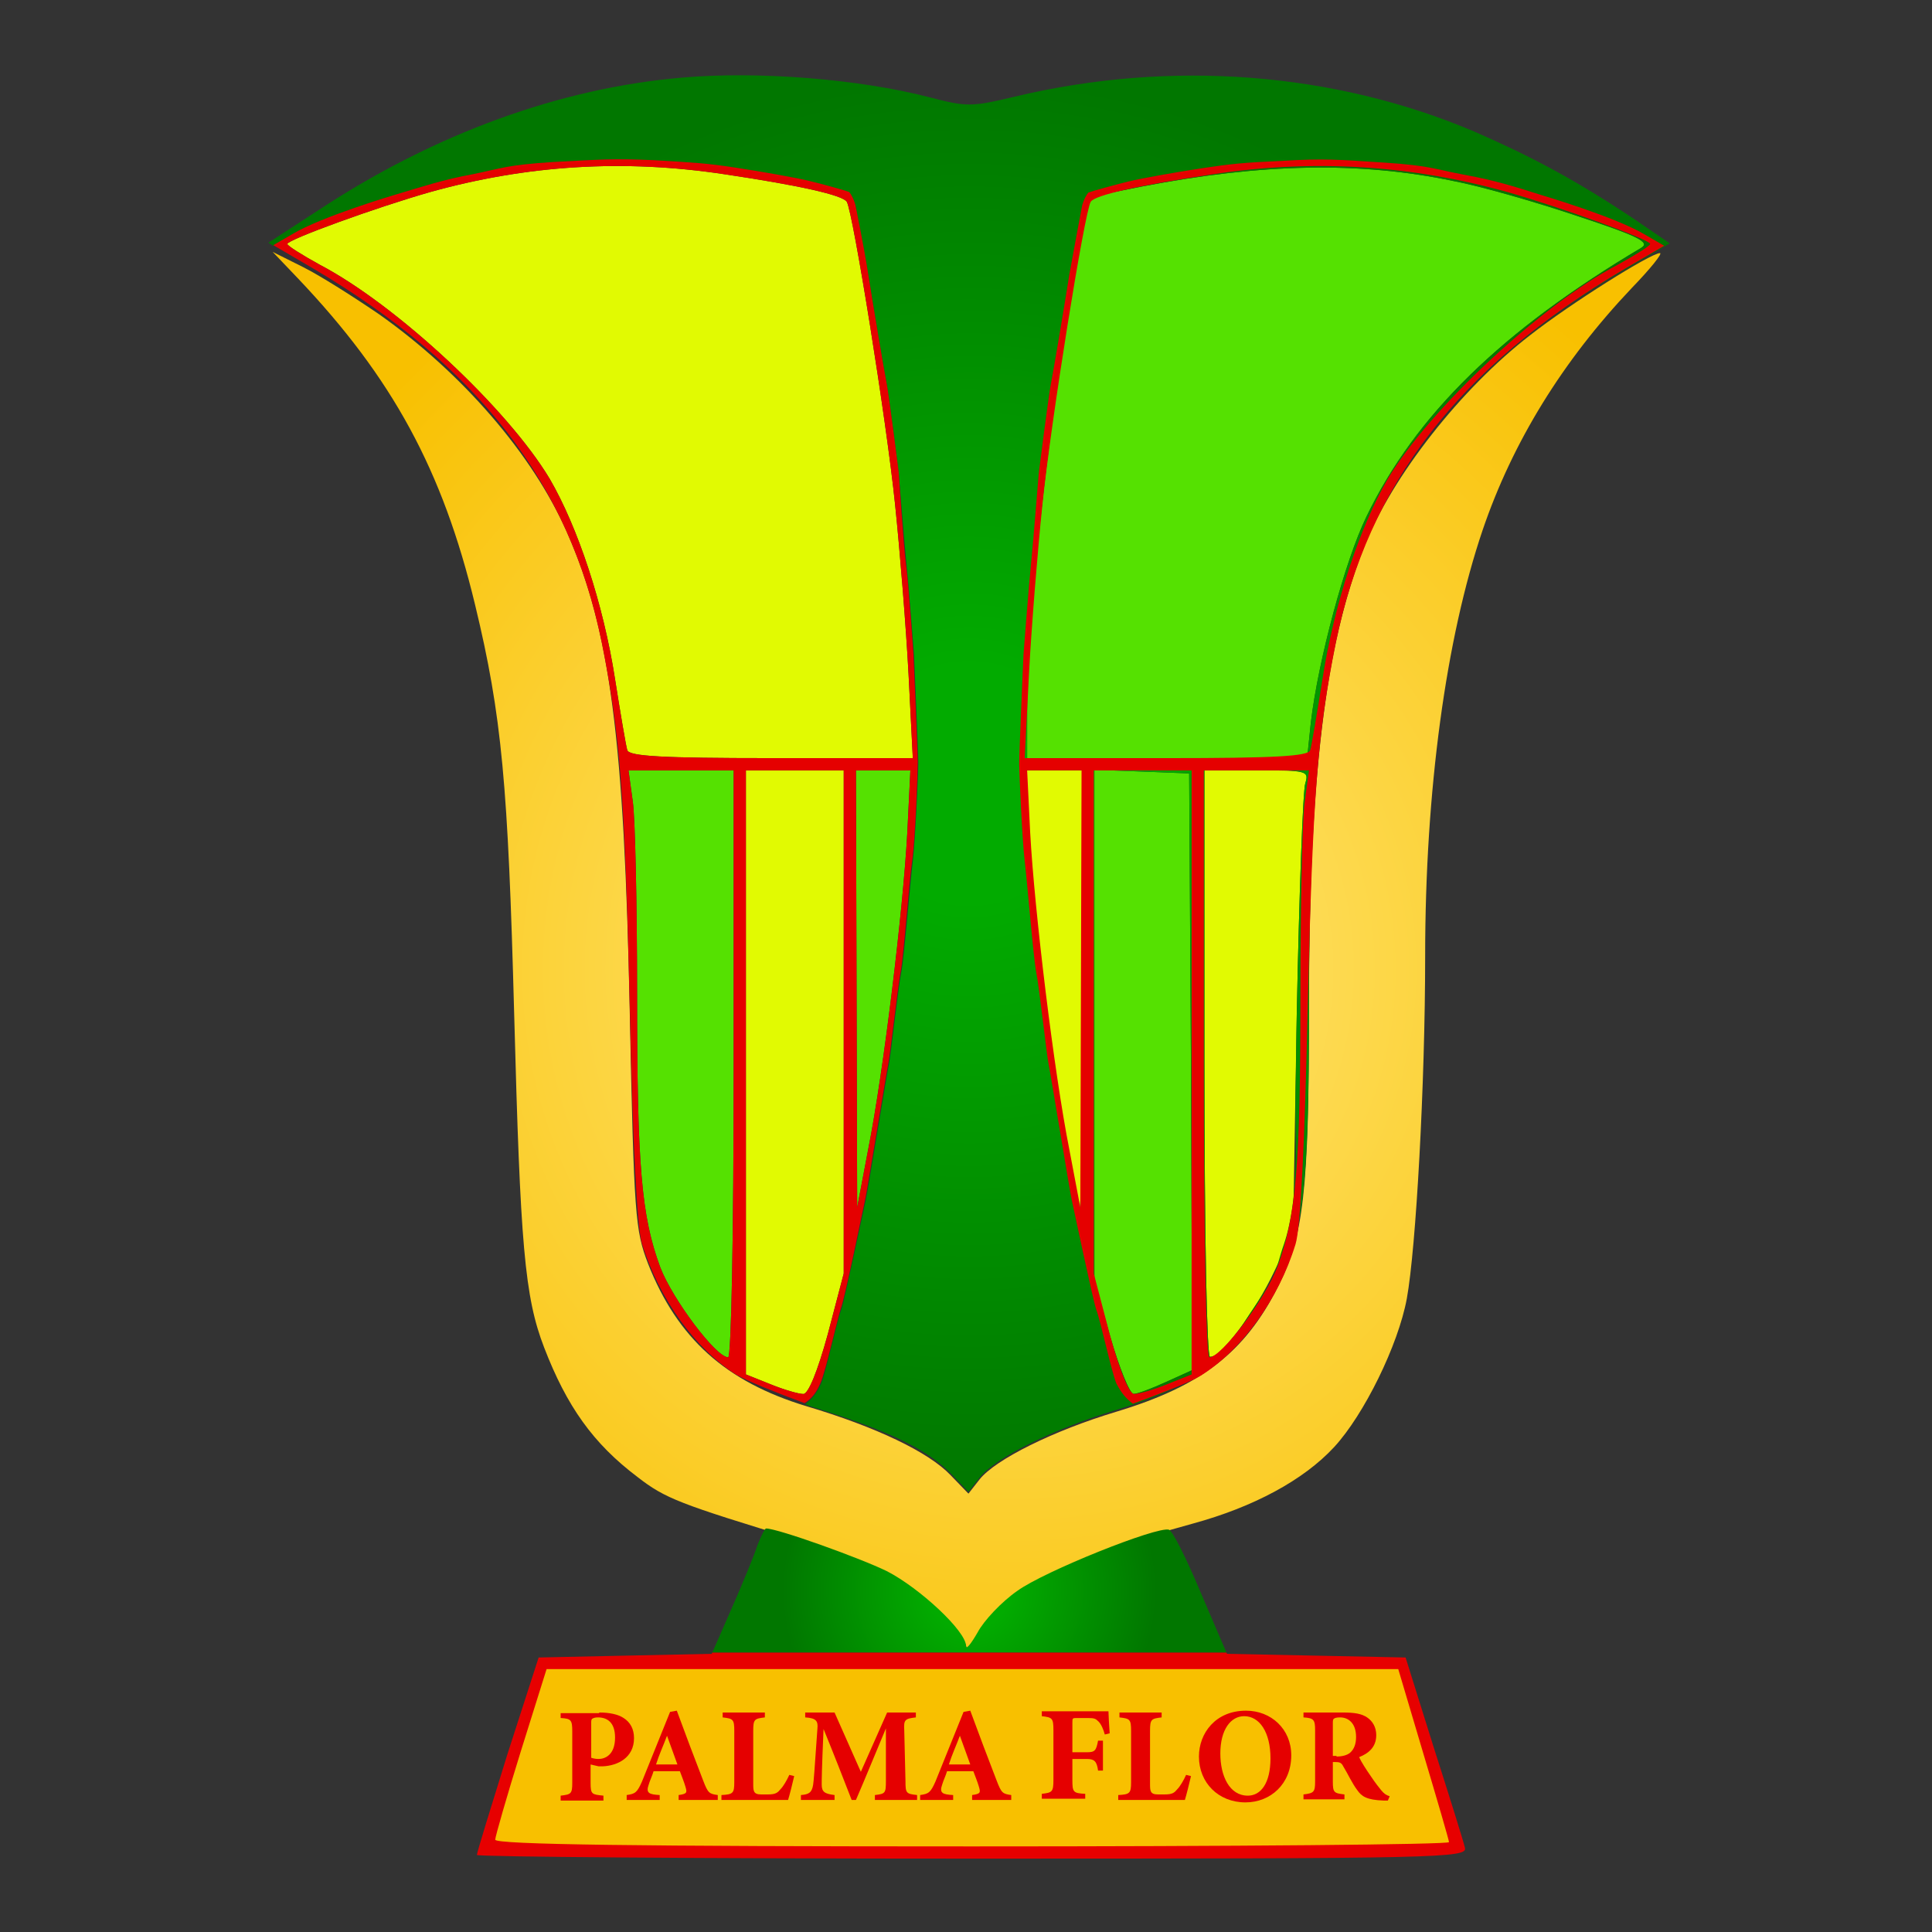
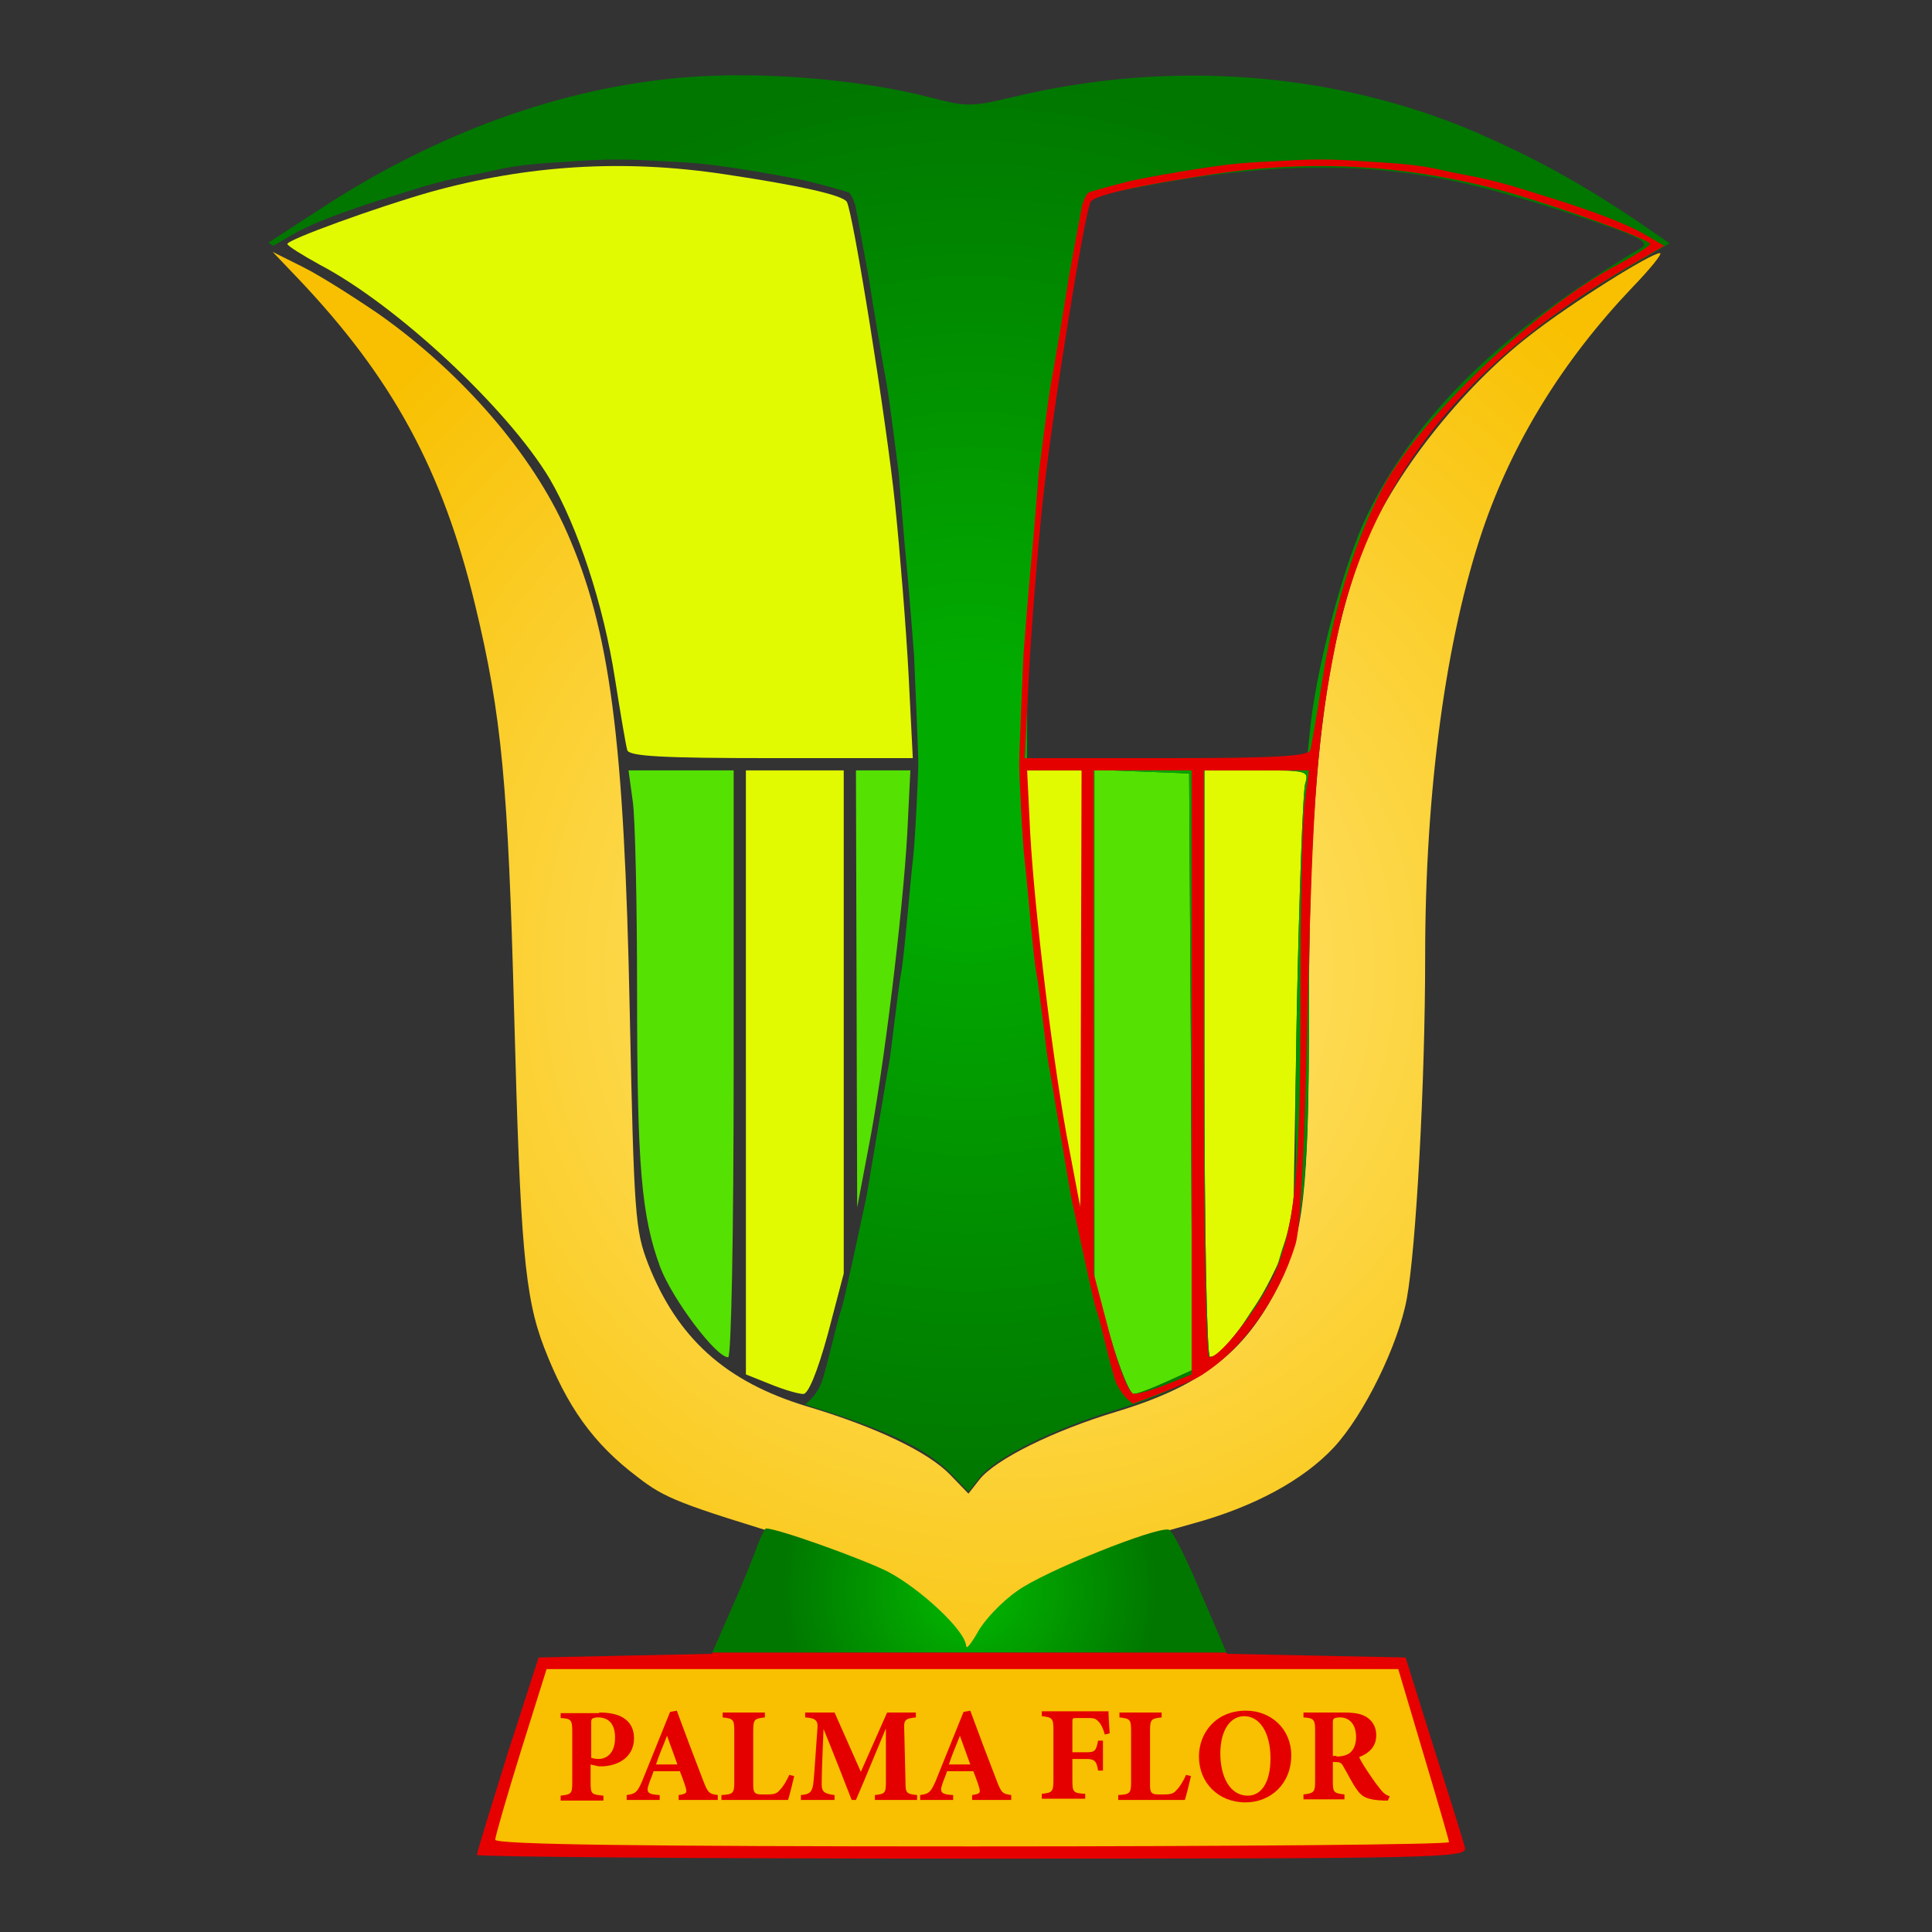
<svg xmlns="http://www.w3.org/2000/svg" version="1.1" id="Layer_1" x="0px" y="0px" viewBox="0 0 316 316" style="enable-background:new 0 0 316 316;" xml:space="preserve">
  <rect x="0" y="0" width="316" height="316" fill="#333333" stroke="none" />
  <style type="text/css">
	.st0{fill:#F8C000;}
	.st1{fill:url(#SVGID_1_);}
	.st2{fill:#E50000;}
	.st3{fill:#E1FA02;}
	.st4{fill:#55E101;}
	.st5{fill:none;}
	.st6{fill:url(#SVGID_2_);}
	.st7{fill:#E70000;}
	.st8{fill:url(#SVGID_3_);}
</style>
  <path class="st0" d="M88.4,271.7L79.3,302l47.2,1c0,0,41.2,0.1,41.7,0.1s51-0.3,51.4-0.3c0.4,0,15.9-0.5,16.3-0.5  c0.4,0,2.2-0.5,2.2-0.5l-3.5-12.1L229,272c0,0-22-0.4-22.4-0.3s-45.7-1-46.8-0.8c-1.2,0.3-31,0.3-31,0.3l-34.4,0.5H88.4z" />
  <g>
    <radialGradient id="SVGID_1_" cx="165.352" cy="158.565" r="139.397" gradientUnits="userSpaceOnUse">
      <stop offset="0.171" style="stop-color:#FFE26A" />
      <stop offset="1" style="stop-color:#F8C000" />
    </radialGradient>
    <path class="st1" d="M271.5,41.4c-1.5,0-14.7,8.3-21.2,13.4C239,63.5,227.6,78,223.1,89.5c-6.4,16.1-9,38-9,75.4   c0,30-0.9,37.4-5.1,45.6c-5.4,10.7-12.5,16.2-26.4,20.4c-10.3,3.1-19.8,7.8-22.4,11.1l-1.8,2.3l-2.9-3c-3.6-3.8-12.2-7.9-23.6-11.3   c-13.2-4-21.1-11.1-25.9-23.3c-2.1-5.5-2.3-7.7-3-41.3C102.1,121,99.8,103,92.7,87C87.1,74.3,75.6,61,62,51.4   c-4.1-2.8-9.6-6.3-12.4-7.7l-5-2.5l4.1,4.3c15.5,16.3,23.7,31.4,29,53.4c4.4,18.2,5.4,29.5,6.4,67c1,37.7,1.7,46.2,4.9,54.5   c3.7,9.6,8,15.7,15.3,21.2c4.5,3.5,6.9,4.4,26.3,10.3c5,1.5,11.5,4,14.6,5.5c5.4,2.8,12.9,9.8,12.9,12.3c0,0.6,0.8-0.3,1.7-2.2   c3.3-6.7,15.1-12.8,35.3-18.3c9.9-2.7,18.1-7.1,23.1-12.5c4.9-5.3,10.5-16.7,11.9-24.3c1.5-8.2,3-35.1,3-56c0-27.1,3.4-52,9.4-69.7   c4.9-14.4,13.1-27.7,24.4-39.6C269.9,44,272,41.4,271.5,41.4z" />
  </g>
  <g>
    <path class="st2" d="M98,280.1c1.7,0,3.1,0.3,4,0.9c1.1,0.7,1.7,1.8,1.7,3.3c0,3.2-2.7,4.5-5.1,4.6c-0.2,0-0.5,0-0.7,0l-1.3-0.3v3   c0,1.9,0.2,1.9,2.1,2.1v0.8h-7v-0.8c1.7-0.2,1.9-0.3,1.9-2.1v-8.4c0-1.9-0.2-2.1-1.9-2.2v-0.8H98V280.1z M96.7,287.5   c0.3,0.1,0.7,0.2,1.2,0.2c1,0,2.7-0.6,2.7-3.5c0-2.5-1.3-3.3-2.8-3.3c-0.5,0-0.7,0.1-0.9,0.2c-0.2,0.1-0.2,0.4-0.2,0.7   C96.7,281.8,96.7,287.5,96.7,287.5z" />
    <path class="st2" d="M111,294.4v-0.8c1.4-0.2,1.4-0.4,1.1-1.4c-0.2-0.7-0.6-1.7-0.9-2.5h-4.3c-0.2,0.7-0.6,1.5-0.8,2.2   c-0.5,1.4,0.1,1.6,1.8,1.7v0.8h-5.4v-0.8c1.4-0.2,1.7-0.4,2.5-2.2l4.6-11.4l1.1-0.2c1.4,3.8,2.9,7.8,4.3,11.4   c0.8,2.1,1,2.2,2.4,2.4v0.8H111z M109.1,283.9c-0.6,1.6-1.3,3.1-1.8,4.7h3.5L109.1,283.9z" />
    <path class="st2" d="M129.9,290.5c-0.2,0.9-0.8,3.3-1,3.9H118v-0.8c1.9-0.1,2.1-0.3,2.1-2.1v-8.4c0-1.9-0.2-2-1.9-2.2v-0.8h6.9v0.8   c-1.7,0.2-1.9,0.3-1.9,2.2v8.6c0,1.2,0,1.8,1.3,1.8h1.1c1.3,0,1.6-0.3,2.1-0.9c0.4-0.4,1-1.4,1.4-2.3L129.9,290.5z" />
    <path class="st2" d="M143.1,294.4v-0.8c1.7-0.2,1.8-0.3,1.8-2.3v-8.6c-1.6,3.8-3.3,8-4.9,11.7h-0.7c-1.4-3.6-3-7.7-4.6-11.6   c-0.3,6.9-0.3,8.3-0.3,9.1c0,1.2,0.5,1.5,2.1,1.7v0.8H131v-0.8c1.3-0.1,1.8-0.4,2-1.7c0.1-0.7,0.2-1.9,0.7-9.2   c0.1-1.1-0.1-1.7-2-1.8v-0.8h4.8l4.3,9.7l4.3-9.7h4.7v0.8c-1.8,0.2-2,0.4-1.9,2.1l0.2,8.3c0,2,0.1,2.1,1.9,2.3v0.8H143.1z" />
    <path class="st2" d="M159,294.4v-0.8c1.4-0.2,1.4-0.4,1.1-1.4c-0.2-0.7-0.6-1.7-0.9-2.5h-4.3c-0.2,0.7-0.6,1.5-0.8,2.2   c-0.5,1.4,0.1,1.6,1.8,1.7v0.8h-5.4v-0.8c1.4-0.2,1.7-0.4,2.5-2.2l4.6-11.4l1.1-0.2c1.4,3.8,2.9,7.8,4.3,11.4   c0.8,2.1,1,2.2,2.4,2.4v0.8H159z M157,283.9c-0.6,1.6-1.3,3.1-1.8,4.7h3.5L157,283.9z" />
    <path class="st2" d="M180.7,283.7c-0.2-0.8-0.6-1.7-1-2.1c-0.5-0.5-0.7-0.6-1.8-0.6h-1.7c-0.8,0-0.8,0-0.8,0.8v4.8h2.4   c1.3,0,1.5-0.3,1.8-1.9h0.8v4.9h-0.8c-0.2-1.5-0.6-1.9-1.8-1.9h-2.4v3.4c0,2,0.1,2.2,2.1,2.3v0.8h-7.1v-0.8   c1.7-0.2,1.9-0.3,1.9-2.3V283c0-2-0.2-2.1-1.9-2.3v-0.8h7.5c1.9,0,3,0,3.4,0c0,0.4,0.1,2.3,0.2,3.6L180.7,283.7z" />
    <path class="st2" d="M194.8,290.5c-0.2,0.9-0.8,3.3-1,3.9h-10.9v-0.8c1.9-0.1,2.1-0.3,2.1-2.1v-8.4c0-1.9-0.2-2-1.9-2.2v-0.8h6.9   v0.8c-1.7,0.2-1.9,0.3-1.9,2.2v8.6c0,1.2,0,1.8,1.3,1.8h1.1c1.3,0,1.6-0.3,2.1-0.9c0.4-0.4,1-1.4,1.4-2.3L194.8,290.5z" />
    <path class="st2" d="M203.8,279.8c4.1,0,7.4,3,7.4,7.3c0,4.7-3.4,7.7-7.5,7.7c-4.4,0-7.6-3.2-7.6-7.5   C196.1,283.5,198.8,279.8,203.8,279.8z M203.5,280.7c-2.2,0-3.9,2.2-3.9,6.1c0,3.7,1.5,6.9,4.5,6.9c2.1,0,3.7-2,3.7-6.1   C207.8,283.3,206,280.7,203.5,280.7z" />
    <path class="st2" d="M227,294.5c-0.1,0-0.4,0-0.7,0c-2.8-0.1-3.6-0.7-4.3-1.7c-0.9-1.2-1.5-2.6-2.3-3.9c-0.3-0.6-0.6-0.7-1.3-0.7   H218v3.2c0,1.8,0.2,1.9,1.9,2.1v0.8h-6.7v-0.8c1.7-0.2,1.9-0.4,1.9-2.1V283c0-1.7-0.2-2-1.9-2.1v-0.8h6.4c2,0,3.1,0.2,4,0.8   c0.9,0.6,1.5,1.6,1.5,2.9c0,2-1.3,3-2.8,3.6c0.3,0.7,1.2,2.1,1.9,3.1c0.8,1.2,1.3,1.8,1.7,2.3c0.5,0.6,0.8,0.8,1.4,1L227,294.5z    M218.6,287.3c0.9,0,1.7-0.2,2.2-0.6c0.7-0.6,1-1.5,1-2.6c0-2.3-1.3-3.2-2.6-3.2c-0.6,0-0.9,0.1-1,0.2c-0.2,0.1-0.2,0.4-0.2,0.8   v5.3h0.6V287.3z" />
  </g>
  <path class="st3" d="M52.3,43.3c12.6,6.6,30.7,23.5,37.6,35c4.6,7.9,8.8,20.5,10.7,32.8c0.9,5.7,1.8,11,2,11.6  c0.3,1,5.8,1.3,23.5,1.3h23.2l-0.7-13.8c-0.4-7.5-1.4-20-2.2-27.7c-1.4-13.7-6.9-47.9-7.9-49.5c-0.7-1.1-7.9-2.7-20-4.5  C102,26,86.2,27,70.4,31.4C61.6,33.9,47,39.2,47,39.9C47,40.2,49.4,41.7,52.3,43.3z" />
  <path class="st4" d="M140.1,161.7l0.1,35.8l1.8-9.5c2.5-12.6,5.7-39,6.4-51.8l0.5-10.2h-4.4H140L140.1,161.7z" />
  <path class="st3" d="M122,175.4v49.4l4,1.6c2.2,0.9,4.6,1.6,5.4,1.6c0.8,0,2.3-3.6,4-9.8l2.6-9.9v-41.1V126h-8h-8V175.4z" />
  <path class="st4" d="M103.5,131.1c0.4,2.8,0.7,16.9,0.7,31.2c0,28.5,0.7,36.6,3.8,45c2,5.2,9.1,14.7,11.1,14.7  c0.5,0,0.9-19.6,0.9-48v-48h-8.6h-8.6L103.5,131.1z" />
  <path class="st3" d="M170.5,163.5c1.6,12.5,5.4,33.7,6.1,34.4c0.2,0.2,0.4-15.8,0.4-35.7V126h-4.7h-4.6l0.6,12.7  C168.7,145.8,169.7,156.9,170.5,163.5z" />
  <path class="st4" d="M186.8,126.2l-7.8-0.3v41.8v41.7l2.6,9.3c1.5,5.1,3.2,9.3,3.8,9.3s3-0.9,5.4-2l4.2-1.9l-0.2-48.8l-0.3-48.8  L186.8,126.2z" />
-   <path class="st4" d="M213.8,124l0.6-5.8c1.2-10.2,5.6-26.5,9.1-33.7c8-16.6,22.1-30.4,45-44c1.4-0.9-0.6-1.9-10.6-5.2  c-6.8-2.3-15.9-4.9-20.2-5.7c-15.3-3.2-31.2-2.9-50.9,0.9l-8.6,1.7l-2.1,11.2c-4.4,23.9-8.1,57.1-8.1,72.8v7.8h22.9H213.8z" />
  <path class="st3" d="M197,126v48c0,27.6,0.4,48,0.9,48c1.8,0,7.5-7.6,10.5-14l3.1-6.5l0.6-35.7c0.4-19.6,1-36.6,1.4-37.7  c0.6-2,0.3-2.1-7.9-2.1C205.6,126,197,126,197,126z" />
  <path class="st5" d="M228.7,273H159H89.4l-4.2,13.4c-2.3,7.4-4.2,14-4.2,14.5c0,0.8,23.7,1.1,78,1.1c42.9,0,78-0.3,78-0.7  c0-0.3-1.9-6.8-4.2-14.5L228.7,273z" />
  <radialGradient id="SVGID_2_" cx="158.55" cy="57.85" r="30.588" gradientTransform="matrix(1 0 0 -1 0 318)" gradientUnits="userSpaceOnUse">
    <stop offset="0.211" style="stop-color:#02AB00" />
    <stop offset="1" style="stop-color:#017700" />
  </radialGradient>
  <path class="st6" d="M196.4,260.5c-2.3-5.5-4.6-10.1-5.2-10.3c-1.9-0.6-20.4,6.8-24.8,10c-2.6,1.8-5.5,4.9-6.5,6.8  c-1.1,1.9-1.9,2.9-1.9,2.2c0-2.4-7.5-9.4-12.9-12.2c-4.5-2.2-17.9-7-19.8-7c-0.2,0-0.8,1.2-1.4,2.7c-0.5,1.6-2.4,6.2-4.2,10.3  l-3.2,7.3h84.1L196.4,260.5z" />
  <path class="st7" d="M239.6,302.2c-0.2-0.9-2.5-8.3-5.1-16.4l-4.6-14.7l-14.6-0.3l-14.6-0.3l-0.1-0.2h-84.1l-0.1,0.2l-14.2,0.3  l-14.1,0.3L83,286.9c-2.7,8.7-5,16.1-5,16.5c0,0.3,36.5,0.6,81.1,0.6C235.8,304,240.1,303.9,239.6,302.2z M159,302  c-54.3,0-78-0.3-78-1.1c0-0.5,1.9-7.1,4.2-14.5l4.2-13.4H159h69.7l4.1,13.8c2.3,7.7,4.2,14.2,4.2,14.5C237,301.7,201.9,302,159,302z  " />
  <path class="st5" d="M205.6,126H197v48c0,27.6,0.4,48,0.9,48c2.4,0,5.4-5.3,6.5-7c1.2-1.8,2.4-3.6,3.5-5.5c1-1.8,1.4-4,2.1-5.9  c0.3-1,0.6-1.9,0.8-2.9c1.6-7,1-14.7,1.1-21.8c0.1-4.3,0.1-8.7,0.2-13c0.4-19.6,1-36.6,1.4-37.7C214.1,126.1,213.8,126,205.6,126z" />
  <path class="st5" d="M167.7,126l0.6,12.7c0.4,7.1,1.4,18.2,2.2,24.8c1.6,12.5,5.4,33.7,6.1,34.4c0.2,0.2,0.4-15.8,0.4-35.7V126h-4.7  H167.7z" />
  <path class="st5" d="M194.5,126.5l-7.7-0.3l-7.8-0.3v41.8v41.7l2.6,9.3c1.5,5.1,3.2,9.3,3.8,9.3s3-0.9,5.4-2l4.2-1.9l-0.2-48.8  L194.5,126.5z" />
  <path class="st5" d="M257.9,35.3c-6.8-2.3-15.9-4.9-20.2-5.7c-15.3-3.2-31.2-2.9-50.9,0.9l-8.6,1.7l-2.1,11.2  c-4.4,23.9-8.1,57.1-8.1,72.8v7.8h22.9h22.9l0.6-5.8c1.2-10.2,5.6-26.5,9.1-33.7c8-16.6,22.1-30.4,45-44  C269.9,39.6,267.9,38.6,257.9,35.3z" />
  <radialGradient id="SVGID_3_" cx="158.5" cy="189.844" r="115.223" gradientTransform="matrix(1 0 0 -1 0 318)" gradientUnits="userSpaceOnUse">
    <stop offset="0.166" style="stop-color:#02AB00" />
    <stop offset="1" style="stop-color:#017700" />
  </radialGradient>
  <path class="st8" d="M266.8,35.5c-9.2-6.1-16.3-9.9-25.7-14c-22.9-9.7-49.5-11.8-75.1-5.7c-7.1,1.7-7.9,1.7-14,0.1  c-11.6-3-28.1-4.3-40.5-3.2c-19.8,1.7-40.3,9.1-59.3,21.6l-8.3,5.4l0.8,0.5l3.1-1.8c4.8-2.9,17-6.5,17-6.5c4.4-1.4,7.6-2.4,12.5-3.3  s5.5-1.5,13.1-2s10-0.7,16.6-0.3c6.7,0.3,8.5,0.5,13.2,1.2c4.6,0.7,10.2,1.7,12.2,2.2s5.7,1.5,6.5,1.8c0.7,0.9,1,2.1,1,2.1  s1.2,6.3,2.1,11.3c0.8,5.1,2.6,15.8,3,17.8s2,14.7,2,14.7s1,12.4,1.3,15.2s1.2,14.5,1.2,14.5s0.7,15.9,0.7,17.7s-0.5,12.7-0.9,16  s-1.4,15.7-1.9,18.3c-0.5,2.5-1.7,13.5-2,14.9s-3.5,21-3.8,22.3s-3.4,16.1-4,17.9c-0.7,1.8-2.5,10.2-3.3,12.1  c-0.7,1.6-1.5,2.5-2.6,3.4c1,0.4,2,0.7,3,1c11.6,3.7,17.5,6.7,21.3,10.8l2.4,2.5l1.8-2.3c2.6-3.3,12.1-8,22.4-11.1  c14.5-4.4,21.8-10.2,27-21.8c3.7-8,4.5-16,4.5-44.8c0-37.2,2.5-57.9,8.9-74.4c6.7-17.4,21.3-33,42.4-45.3l7.7-4.5L266.8,35.5z   M177,162.2c0,19.9-0.2,35.9-0.4,35.7c-0.7-0.7-4.5-21.9-6.1-34.4c-0.8-6.6-1.8-17.7-2.2-24.8l-0.6-12.7h4.6h4.7V162.2z M190.8,226  c-2.4,1.1-4.8,2-5.4,2c-0.6,0-2.3-4.2-3.8-9.3l-2.6-9.3v-41.7v-41.8l7.8,0.3l7.7,0.3l0.3,48.8l0.2,48.8L190.8,226z M213.5,128.1  c-0.4,1.1-1,18.1-1.4,37.7c-0.1,4.3-0.1,8.7-0.2,13c-0.1,7.1,0.5,14.8-1.1,21.8c-0.2,1-0.5,2-0.8,2.9c-0.7,1.9-1.1,4.2-2.1,5.9  c-1,1.9-2.3,3.7-3.5,5.5c-1.1,1.6-4.1,7-6.5,7c-0.5,0-0.9-20.4-0.9-48v-48h8.6C213.8,126,214.1,126.1,213.5,128.1z M268.5,40.5  c-22.9,13.6-37,27.4-45,44c-3.5,7.2-7.9,23.5-9.1,33.7l-0.6,5.8h-22.9H168v-7.8c0-15.7,3.7-48.9,8.1-72.8l2.1-11.2l8.6-1.7  c19.7-3.8,35.6-4.1,50.9-0.9c4.3,0.8,13.4,3.4,20.2,5.7C267.9,38.6,269.9,39.6,268.5,40.5z" />
-   <path class="st2" d="M134.2,226.2c0.8-1.8,2.7-10.2,3.3-12.1c0.7-1.8,3.7-16.6,4-17.9c0.3-1.3,3.5-20.9,3.8-22.3s1.5-12.3,2-14.9  c0.5-2.5,1.4-14.9,1.9-18.3s0.9-14.3,0.9-16s-0.7-17.7-0.7-17.7s-0.8-11.7-1.2-14.5S147,77.3,147,77.3s-1.6-12.7-2-14.7  c-0.4-2-2.2-12.7-3-17.8s-2.1-11.3-2.1-11.3s-0.3-1.2-1-2.1c-0.8-0.3-4.4-1.3-6.5-1.8c-2-0.5-7.6-1.5-12.2-2.2s-6.5-0.8-13.2-1.2  c-6.7-0.3-9-0.1-16.6,0.3c-7.6,0.5-8.2,1-13.1,2c-4.9,0.9-8.1,2-12.5,3.3c0,0-12.2,3.6-17,6.5l-3.1,1.8l6.5,3.8  c27.1,16,41.9,35.2,47.2,61.1c3,14.8,3.8,25.1,4.6,59.4c0.5,23.1,1.2,36.4,2,39c2.8,9.1,8.8,17.3,15.5,21.5  c1.6,0.9,6.2,2.8,11.1,4.6C132.8,228.7,133.5,227.8,134.2,226.2z M148.4,136.2c-0.7,12.8-3.9,39.2-6.4,51.8l-1.8,9.5l-0.1-35.8  L140,126h4.5h4.4L148.4,136.2z M120,174c0,28.4-0.4,48-0.9,48c-2,0-9.1-9.5-11.1-14.7c-3.1-8.4-3.8-16.5-3.8-45  c0-14.3-0.3-28.4-0.7-31.2l-0.7-5.1h8.6h8.6V174z M102.6,122.7c-0.2-0.6-1.1-5.9-2-11.6c-1.9-12.3-6.1-24.9-10.7-32.8  c-6.9-11.5-25-28.4-37.6-35c-2.9-1.6-5.3-3.1-5.3-3.4c0-0.7,14.6-6,23.4-8.5C86.2,27,102,26,118.5,28.5c12.1,1.8,19.3,3.4,20,4.5  c1,1.6,6.5,35.8,7.9,49.5c0.8,7.7,1.8,20.2,2.2,27.7l0.7,13.8h-23.2C108.4,124,102.9,123.7,102.6,122.7z M131.4,228  c-0.8,0-3.2-0.7-5.4-1.6l-4-1.6v-49.4V126h8h8v41.2v41.1l-2.6,9.9C133.7,224.4,132.2,228,131.4,228z" />
  <path class="st2" d="M185.3,229.6c4.9-1.8,9.5-3.6,11.1-4.6c6.7-4.2,12.7-12.4,15.5-21.5c0.8-2.6,1.5-15.9,2-39  c0.8-34.3,1.6-44.6,4.6-59.4c5.3-25.9,20.1-45.1,47.2-61.1l6.5-3.8l-3.1-1.8c-4.8-2.9-17-6.5-17-6.5c-4.4-1.4-7.6-2.4-12.5-3.3  s-5.5-1.5-13.1-2s-10-0.7-16.6-0.3c-6.7,0.3-8.5,0.5-13.2,1.2c-4.6,0.7-10.2,1.7-12.2,2.2s-5.7,1.5-6.5,1.8c-0.7,0.9-1,2.1-1,2.1  s-1.2,6.3-2.1,11.3c-0.8,5.1-2.6,15.8-3,17.8c-0.4,2-2,14.7-2,14.7s-1,12.4-1.3,15.2s-1.2,14.5-1.2,14.5s-0.7,15.9-0.7,17.7  s0.5,12.7,0.9,16s1.4,15.7,1.9,18.3c0.5,2.5,1.7,13.5,2,14.9s3.5,21,3.8,22.3s3.4,16.1,4,17.9c0.7,1.8,2.5,10.2,3.3,12.1  C183.4,227.8,184.1,228.7,185.3,229.6z M168,126h4.4h4.5l-0.1,35.7l-0.1,35.8l-1.8-9.5c-2.5-12.6-5.7-39-6.4-51.8L168,126z   M196.9,126h8.6h8.6l-0.7,5.1c-0.4,2.8-0.7,16.9-0.7,31.2c0,28.5-0.7,36.6-3.8,45c-2,5.2-9.1,14.7-11.1,14.7c-0.5,0-0.9-19.6-0.9-48  L196.9,126L196.9,126z M190.8,124h-23.2l0.7-13.8c0.4-7.5,1.4-20,2.2-27.7c1.4-13.7,6.9-47.9,7.9-49.5c0.7-1.1,7.9-2.7,20-4.5  c16.5-2.5,32.3-1.5,48.1,2.9c8.8,2.5,23.4,7.8,23.4,8.5c0,0.3-2.4,1.8-5.3,3.4c-12.6,6.6-30.7,23.5-37.6,35  c-4.6,7.9-8.8,20.5-10.7,32.8c-0.9,5.7-1.8,11-2,11.6C214,123.7,208.5,124,190.8,124z M181.5,218.2l-2.6-9.9v-41.1V126h8h8v49.4  v49.4l-4,1.6c-2.2,0.9-4.6,1.6-5.4,1.6C184.7,228,183.2,224.4,181.5,218.2z" />
</svg>